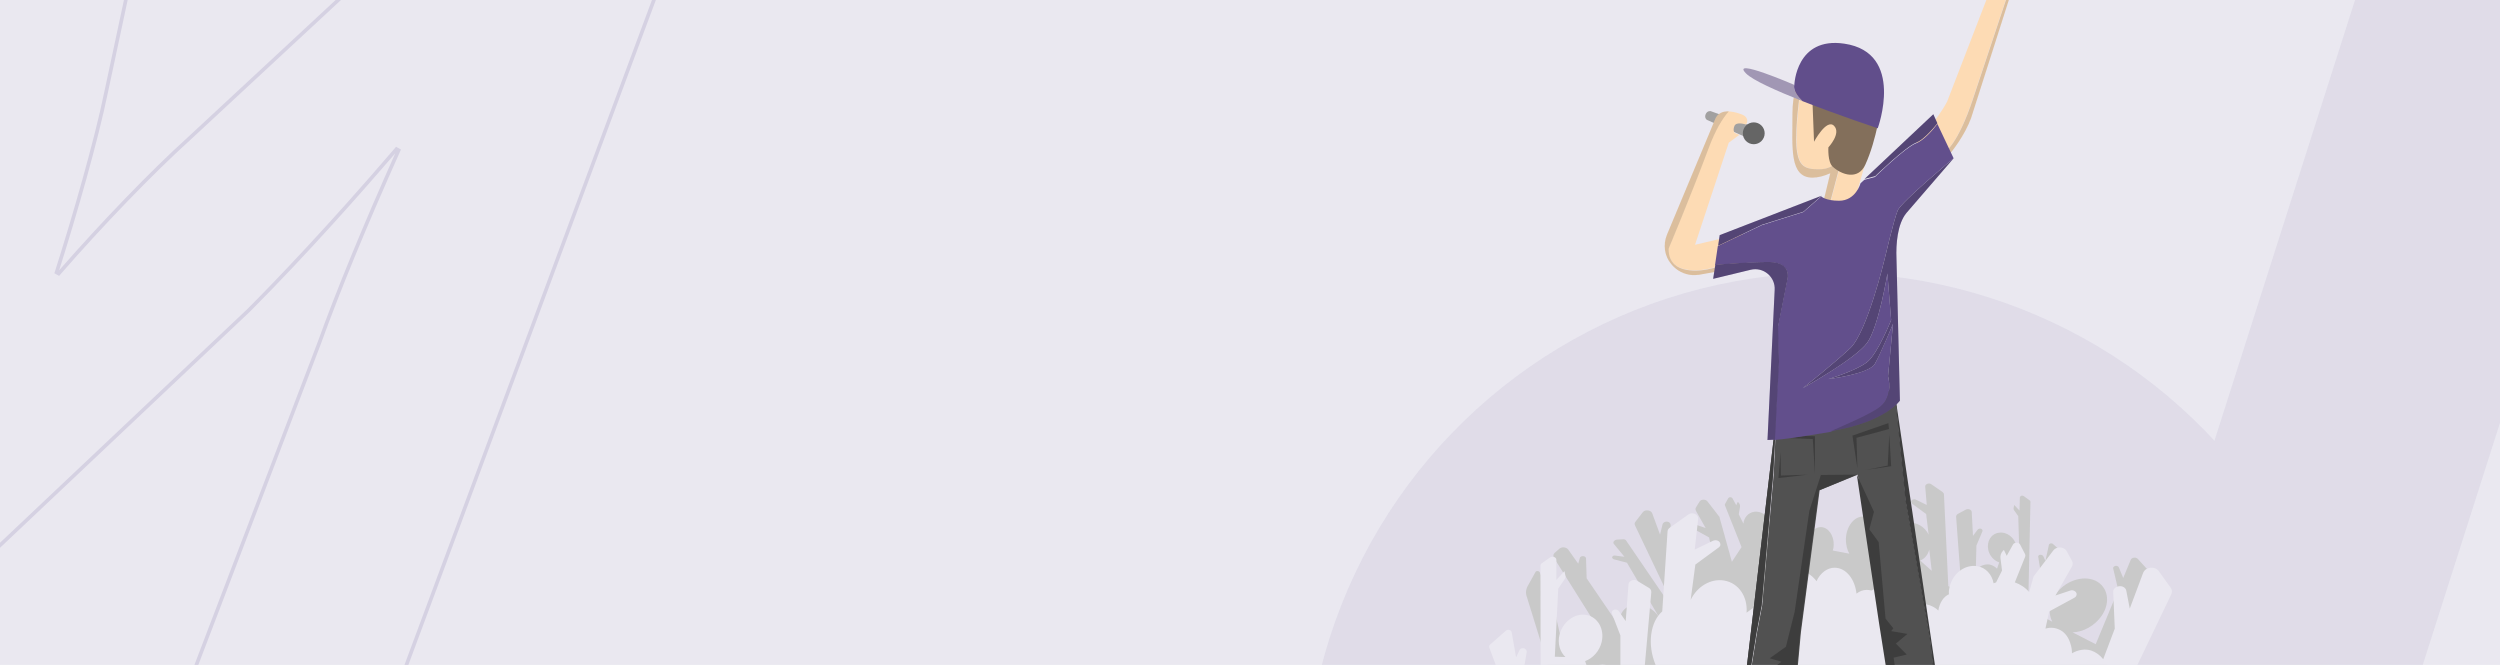
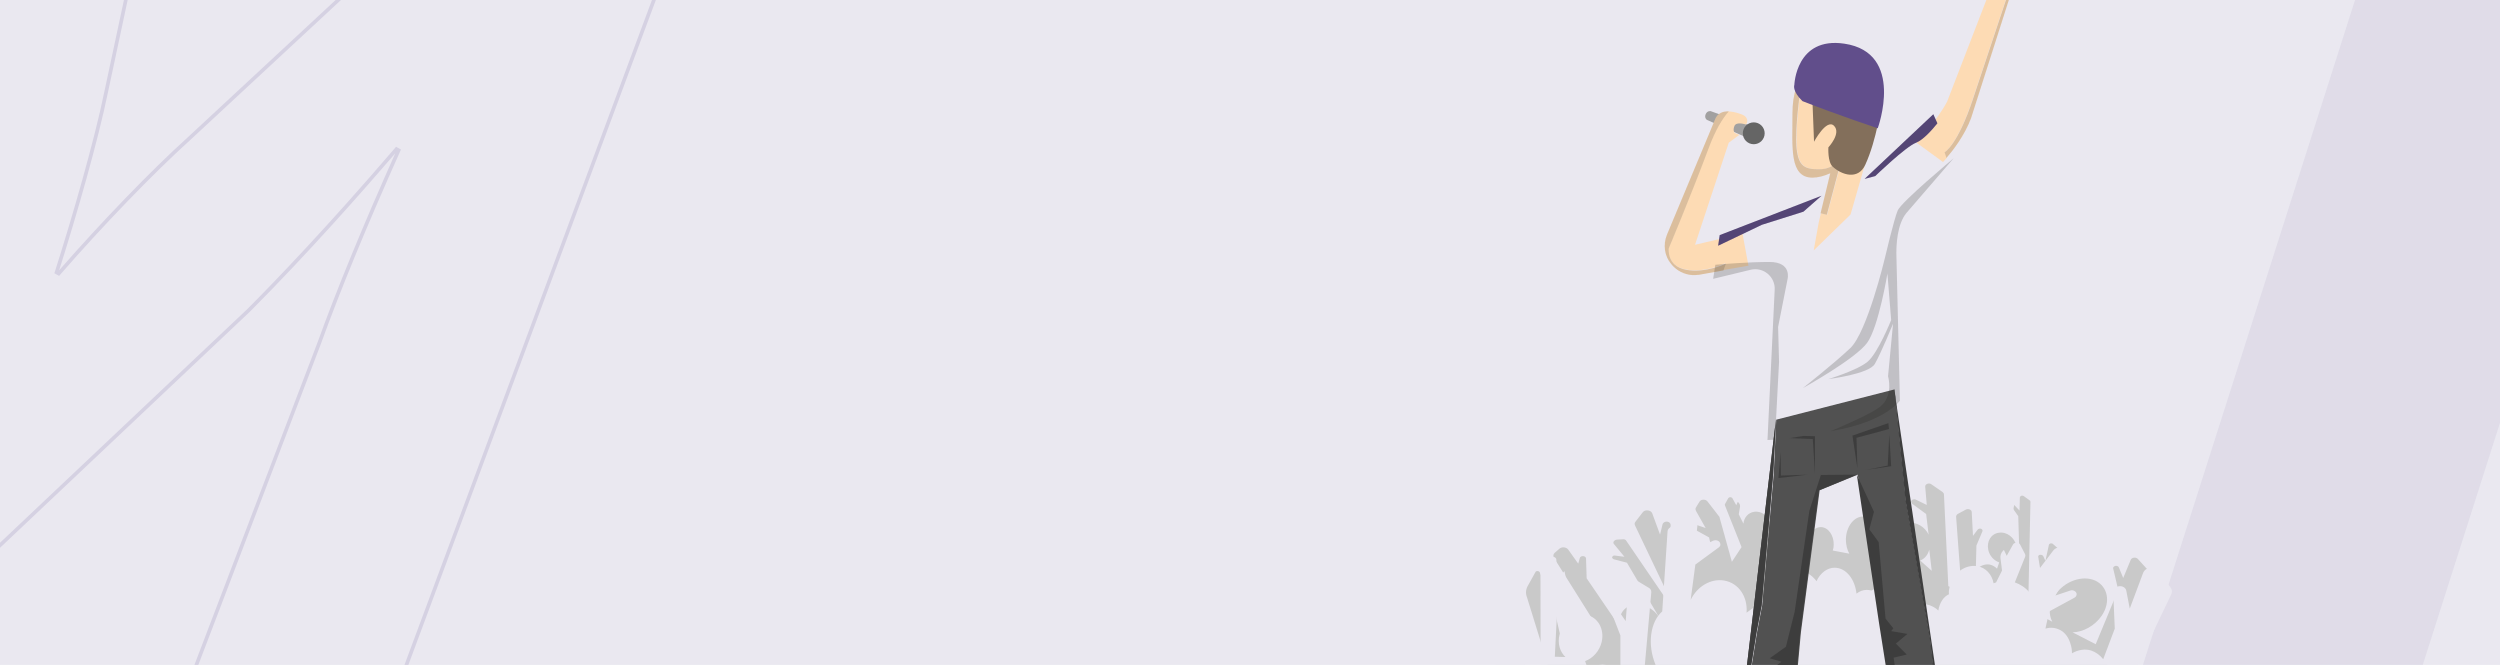
<svg xmlns="http://www.w3.org/2000/svg" width="1440" height="383" viewBox="0 0 1440 383" fill="none">
  <g clip-path="url(#clip0_18220_11693)">
    <path d="M1440 0H-1V383H1440V0Z" fill="#EAE8F0" />
    <path d="M211.726 446.132L109.876 388.505L110.201 387.658L182.884 197.279C193.773 167.147 208.841 130.491 227.675 88.318C210.223 108.635 177.457 145.924 143.989 179.489L143.967 179.51L-7.15 322.291L-97.99 270.894L-58.302 82.197C-47.358 34.06 -33.205 -14.151 -19.314 -50.696C-47.893 -8.345 -71.335 24.527 -92.969 52.592L-208.213 208.53L-307 152.636L-306.227 151.668L-3.186 -228.12L108.744 -164.79L62.133 53.418C56.551 80.754 44.113 124.151 34.073 155.681C58.376 127.827 87.235 97.97 107.917 79.303L271.564 -72.666L381.642 -10.384L381.327 -9.541L211.724 446.131L211.726 446.132ZM112.496 387.561L210.611 443.075L379.035 -9.433L271.867 -70.068L109.341 80.859C88.406 99.754 59.076 130.14 34.609 158.277L34.043 158.927L31.313 157.383L31.575 156.565C41.68 124.975 54.408 80.697 60.066 52.987L106.355 -163.715L-2.66 -225.397L-303.805 152.017L-208.799 205.772L-94.646 51.311C-72.917 23.122 -48.294 -11.451 -19.375 -54.382L-18.829 -55.191L-15.952 -53.564L-16.28 -52.713C-30.477 -15.943 -45.043 33.393 -56.24 82.645L-95.606 269.814L-7.467 319.683L142.504 177.984C157.276 163.171 187.956 131.427 227.568 85.198L228.133 84.538L230.96 86.137L230.568 87.015C211.304 130.05 195.927 167.395 184.863 198.011L112.499 387.56L112.496 387.561Z" fill="#D5D1E2" />
    <mask id="mask0_18220_11693" style="mask-type:alpha" maskUnits="userSpaceOnUse" x="0" y="0" width="1440" height="383">
      <rect width="1440" height="383" fill="#D9D9D9" />
    </mask>
    <g mask="url(#mask0_18220_11693)">
</g>
    <g opacity="0.08">
-       <circle cx="1053.85" cy="459.359" r="302.285" transform="rotate(17.691 1053.85 459.359)" fill="#614E8B" />
      <rect x="1479.89" y="-386.833" width="153.542" height="940.442" transform="rotate(17.691 1479.89 -386.833)" fill="#614E8B" />
    </g>
    <path d="M1236.82 327.903L1231.42 321.966C1230.34 320.707 1227.82 321.067 1227.28 322.506L1222.97 332.94L1220.45 326.823C1220.09 325.924 1218.65 325.564 1217.75 326.284C1217.21 326.643 1217.03 327.183 1217.21 327.543L1220.09 339.775L1207.13 371.076L1193.82 364.24C1199.94 364.06 1206.6 360.462 1210.55 354.706C1215.95 346.791 1214.15 337.797 1206.78 334.379C1199.4 331.141 1189.15 334.738 1183.75 342.653C1180.15 347.87 1179.79 353.807 1182.13 358.124L1177.09 355.426L1188.79 319.628C1188.97 319.268 1188.79 318.908 1188.43 318.549L1182.49 313.332C1181.77 312.612 1180.33 312.972 1180.15 313.871L1178.17 323.046L1176.91 320.347C1176.55 319.628 1175.65 319.448 1174.75 319.628C1174.22 319.808 1173.86 320.347 1174.04 320.887L1175.29 328.622L1168.28 346.971L1169.54 289.047C1169.54 288.687 1169.36 288.327 1169 288.147L1165.76 285.809C1164.86 285.089 1163.42 285.629 1163.42 286.708L1163.24 294.084L1160.18 290.846L1159.82 292.645C1159.82 293.004 1159.82 293.364 1160 293.724L1162.52 297.322L1163.24 322.506H1159.1C1161.26 320.707 1162.16 317.649 1161.44 314.411C1160.36 309.554 1155.87 306.136 1151.37 306.856C1146.87 307.395 1144.17 311.893 1145.25 316.75C1145.97 320.168 1148.49 322.866 1151.55 323.945L1150.29 327.543C1149.21 326.464 1147.77 325.564 1146.15 325.204C1143.09 324.665 1140.04 326.104 1138.06 328.442L1138.42 314.231L1141.84 306.136C1142.02 305.776 1142.02 305.597 1141.84 305.237C1141.48 304.337 1139.86 304.157 1139.14 305.057L1136.44 308.655L1135.72 294.983C1135.72 293.544 1133.74 292.824 1132.3 293.544L1127.62 296.062C1127.08 296.422 1126.72 296.962 1126.72 297.681L1129.96 341.214L1122.23 337.617L1119.71 284.729C1119.71 284.19 1119.35 283.83 1118.99 283.47L1112.51 278.973C1111.07 277.894 1108.74 278.793 1108.92 280.412L1109.82 290.846L1103.52 287.788C1102.44 287.248 1101 287.788 1100.82 288.867C1100.82 289.227 1101 289.766 1101.36 290.126L1109.46 296.062L1110.89 307.935C1108.74 303.438 1103.88 300.56 1099.2 301.099C1093.45 301.819 1090.03 307.575 1091.29 313.692C1091.83 316.21 1093.09 318.369 1094.7 319.988L1082.29 321.966L1079.05 321.427C1081.39 319.088 1083.01 315.311 1083.19 310.993C1083.37 303.618 1079.05 297.502 1073.48 297.502C1067.9 297.322 1063.4 303.258 1063.22 310.633C1063.22 313.691 1063.94 316.75 1065.2 318.908L1055.67 317.109C1056.03 316.03 1056.21 314.951 1056.21 313.871C1056.39 308.295 1052.97 303.618 1048.83 303.618C1044.7 303.618 1041.1 307.935 1041.1 313.512C1041.1 313.871 1041.1 314.051 1041.1 314.411L1017.17 310.094C1019.51 308.475 1020.59 305.237 1019.87 301.999C1018.79 297.322 1014.65 294.084 1010.34 294.803C1006.92 295.343 1004.58 298.041 1004.22 301.639L1001.52 296.242L1002.24 291.925C1002.42 291.026 1002.06 290.126 1001.34 289.407L1000.98 289.047L1000.08 291.026L997.925 287.068C997.385 286.169 995.946 286.169 995.406 287.068L993.607 290.306C993.428 290.486 993.428 290.846 993.607 291.205L1003.14 315.131L997.565 323.585L990.369 297.681L983.534 288.867C982.454 287.428 979.756 287.428 978.857 289.047L976.878 292.285C976.518 292.824 976.518 293.544 976.878 294.264L982.454 304.157L977.238 302.359C976.158 301.999 975.079 302.538 974.899 303.438C974.899 303.978 975.079 304.337 975.619 304.697L984.433 309.554L986.052 316.929C984.253 315.85 982.454 315.49 980.656 316.03C977.777 316.929 976.158 320.168 976.518 323.945C975.439 323.765 974.359 323.945 973.46 324.125C970.222 324.845 967.883 326.823 966.804 329.522L961.407 314.951L962.307 302.538C962.307 301.819 961.947 301.099 961.228 300.74C959.788 300.02 957.99 300.74 957.63 301.999L956.191 307.935L951.693 295.703C950.974 293.724 947.556 293.364 946.297 294.983L941.98 300.56C941.44 301.279 941.44 301.999 941.8 302.718L967.344 356.325L936.763 311.533C936.403 310.813 935.504 310.454 934.604 310.633L931.366 310.813C929.747 310.993 928.668 312.432 929.747 313.512L935.683 320.707L930.107 319.988C929.207 319.808 928.308 320.707 928.668 321.427C928.848 321.786 929.207 321.966 929.567 322.146L937.123 324.125L959.069 361.362L957.99 362.441C957.81 360.822 957.45 359.203 956.73 357.584C953.672 350.748 946.117 346.791 939.821 348.59C934.604 350.029 931.906 355.246 932.805 360.822L913.917 333.119L913.557 321.786C913.557 321.067 913.018 320.527 912.118 320.347C911.039 320.168 910.139 320.707 909.959 321.427L909.06 324.665L903.304 316.57C902.224 315.131 899.706 314.771 898.267 316.03L895.568 318.369C894.669 319.088 894.489 320.347 895.029 321.247L919.314 359.923C915.536 357.404 910.859 356.325 906.721 357.584C902.404 358.843 899.526 362.261 898.806 366.399L896.648 357.045C895.748 353.087 895.748 349.129 896.468 345.352L896.648 344.093C896.648 343.913 896.648 343.733 896.648 343.733L894.849 338.516C894.489 337.976 893.23 340.495 893.23 341.035L893.05 344.632L886.934 329.702C886.574 328.802 884.775 328.622 884.415 329.522L879.918 337.617C878.839 339.595 878.659 341.934 879.558 344.093L905.822 429L1198.5 416.228L1237.54 329.702C1237.36 329.162 1237.36 328.442 1236.82 327.903ZM1106.04 322.866C1108.74 321.786 1110.53 319.448 1111.25 316.57L1112.69 328.802L1106.04 322.866ZM1137.52 340.855C1137.52 340.675 1137.52 340.675 1137.52 340.855Z" fill="#C9C9C9" />
    <path d="M1167.74 463.538L1296 443.75L1220.45 442.851L1209.65 429.18L1209.29 428.64L1250.67 342.293C1251.21 341.034 1251.21 339.775 1250.31 338.516L1243.47 328.982C1241.31 325.924 1235.92 326.463 1234.48 329.881L1226.74 350.568L1224.76 340.315C1224.4 337.976 1221.35 336.897 1219.01 338.156C1217.75 338.696 1217.03 339.955 1217.21 341.034L1218.11 362.081L1211.45 379.71C1209.65 377.372 1207.14 375.573 1204.44 374.673C1200.84 373.594 1196.88 374.314 1193.46 376.292C1193.46 374.314 1193.1 372.335 1192.56 370.716C1192.02 368.917 1191.31 367.478 1190.41 366.219C1189.51 364.959 1188.25 363.7 1186.81 362.981C1184.11 361.541 1181.23 361.182 1178.17 362.081L1180.33 352.187L1194.9 344.272C1195.8 343.733 1196.16 343.013 1196.16 342.114C1195.98 340.674 1194.18 339.595 1192.56 340.135L1183.93 343.013L1193.46 326.283C1194 325.204 1194 324.125 1193.46 323.045L1190.41 317.469C1188.97 314.771 1184.47 314.591 1182.67 317.109L1171.34 332.04L1168.82 341.034C1166.48 338.336 1163.6 336.537 1160.54 335.458L1166.48 320.707C1166.66 320.167 1166.66 319.807 1166.48 319.268L1163.6 313.691C1162.88 312.252 1160.18 312.252 1159.46 313.691L1155.87 320.167L1154.25 316.749L1153.71 317.289C1152.63 318.368 1152.09 319.987 1152.27 321.426L1153.17 328.622L1149.75 335.458C1149.21 335.638 1148.85 335.817 1148.31 335.997C1147.41 330.96 1143.81 326.823 1138.78 326.103C1131.76 325.024 1124.75 330.241 1122.95 338.156C1122.59 339.595 1122.41 340.854 1122.59 342.293C1119.35 343.732 1117.19 347.33 1116.47 351.648C1115.03 350.209 1113.23 349.309 1111.43 348.589C1105.14 346.611 1098.66 350.029 1095.42 356.325H1089.31C1089.49 355.965 1089.67 355.605 1089.67 355.245C1092.19 348.23 1090.03 341.034 1084.99 339.235C1082.83 338.516 1080.31 338.876 1077.98 340.135C1077.08 339.955 1076.18 339.775 1075.28 339.775C1073.12 339.775 1071.14 340.495 1069.34 341.934C1068.44 333.479 1063.22 327.003 1056.75 327.003C1052.43 327.003 1048.47 330.061 1046.32 334.738C1043.44 330.961 1039.48 328.622 1035.16 328.622C1028.33 328.622 1022.57 334.378 1020.05 342.653L1006.02 352.907C1006.74 343.733 1001.52 335.817 993.068 334.378C985.333 333.119 977.598 337.796 973.82 345.531L976.518 325.204L990.01 315.31C990.73 314.77 991.089 314.051 990.909 313.331C990.73 311.533 988.391 310.633 986.592 311.533L976.159 316.569L978.137 298.94C978.497 296.242 974.72 294.623 972.381 296.422L961.768 303.977C961.048 304.517 960.508 305.236 960.508 306.136L957.45 352.187C950.615 358.124 948.636 371.076 953.673 383.128C954.212 384.387 954.752 385.467 955.292 386.546L954.932 391.583C952.953 392.122 950.974 393.022 949.535 394.641C948.276 395.9 947.377 397.699 946.837 399.498L945.937 399.858L951.154 341.034C951.154 340.135 950.794 339.235 949.895 338.696L943.059 334.558C941.08 333.299 938.202 334.558 938.022 336.537L936.403 357.764L932.446 352.007C931.546 350.748 929.208 350.748 928.488 352.187C928.308 352.547 928.308 353.087 928.488 353.446L933.345 366.039V388.165C930.287 384.387 925.79 382.229 921.293 382.948C918.774 383.308 916.616 384.567 914.997 386.366L913.018 380.79C917.515 379.171 921.293 375.033 922.552 369.816C924.351 362.261 920.213 355.245 913.558 354.166C906.902 353.087 900.066 358.303 898.267 365.679C897.008 370.716 898.627 375.573 901.685 378.451L895.569 378.271L897.547 339.055L901.325 333.479C901.685 332.939 901.865 332.4 901.685 331.68L901.145 328.982L896.468 334.019V322.506C896.468 320.887 894.309 320.167 892.87 321.067L888.013 324.485C887.474 324.844 887.294 325.384 887.294 325.924L887.474 416.228L877.4 387.445L879.379 375.573C879.559 374.853 879.019 374.134 878.299 373.594C877.22 373.054 875.601 373.414 875.241 374.493L873.263 378.631L870.744 364.24C870.564 362.801 868.406 362.261 867.326 363.34L858.332 371.255C857.792 371.615 857.612 372.335 857.792 372.874L882.257 439.073H834.407H813L829.19 441.772L955.831 462.819C909.96 468.215 879.918 477.03 879.918 487.103C879.918 503.473 959.969 516.785 1058.91 516.785C1157.85 516.785 1237.9 503.473 1237.9 487.103C1237.72 477.389 1210.19 468.935 1167.74 463.538Z" fill="#EAE8F0" />
    <path d="M1081.21 68.864C1081.39 67.605 1081.57 66.346 1081.57 65.087C1081.57 45.479 1070.6 29.469 1057.11 29.469C1047.21 29.469 1038.58 38.103 1034.8 50.336L1037.32 50.516C1037.32 50.516 1033.9 74.081 1034.98 85.054C1036.06 96.027 1039.84 97.646 1048.65 97.466C1057.47 97.287 1061.43 89.731 1061.43 89.731L1052.43 123.73L1048.83 122.831L1047.57 128.227L1044.7 144.237L1065.92 123.55L1081.75 68.504L1081.21 68.864Z" fill="#FDDBB4" />
    <path d="M1061.25 89.731C1061.25 89.731 1057.29 97.287 1048.47 97.467C1039.66 97.647 1035.88 96.028 1034.8 85.054C1033.72 74.081 1037.14 50.516 1037.14 50.516L1034.62 50.336C1033.18 54.833 1032.46 59.69 1032.46 65.087C1032.46 84.695 1030.49 102.324 1043.98 102.324C1047.04 102.324 1050.63 101.424 1054.23 99.805L1048.65 122.831L1052.25 123.73L1061.25 89.731Z" fill="#FDDBB4" />
    <path opacity="0.15" d="M1061.25 89.731C1061.25 89.731 1057.29 97.287 1048.47 97.467C1039.66 97.647 1035.88 96.028 1034.8 85.054C1033.72 74.081 1037.14 50.516 1037.14 50.516L1034.62 50.336C1033.18 54.833 1032.46 59.69 1032.46 65.087C1032.46 84.695 1030.49 102.324 1043.98 102.324C1047.04 102.324 1050.63 101.424 1054.23 99.805L1048.65 122.831L1052.25 123.73L1061.25 89.731Z" fill="#1E1E1C" />
    <path d="M1136.26 57.171C1145.07 30.547 1163.06 -23.059 1163.06 -23.059C1163.06 -23.059 1166.84 -40.328 1165.04 -44.646C1164.68 -45.725 1164.14 -47.164 1163.6 -48.783L1160.36 -54L1152.81 -27.197L1148.13 -39.249V-39.069C1147.23 -36.551 1147.05 -33.673 1147.59 -30.974L1150.47 -16.403L1121.51 58.61C1115.75 69.403 1103.88 82.175 1103.88 82.175L1119.17 93.329C1119.17 93.329 1120.07 92.429 1121.33 90.99L1120.25 87.752C1119.89 87.752 1127.44 83.794 1136.26 57.171Z" fill="#FDDBB4" />
    <path d="M1167.38 -32.234C1168.82 -36.551 1168.28 -41.229 1165.94 -45.186L1163.78 -48.964C1164.32 -47.345 1164.68 -45.906 1165.22 -44.826C1167.2 -40.329 1163.24 -23.24 1163.24 -23.24C1163.24 -23.24 1145.25 30.367 1136.44 56.99C1127.62 83.614 1120.07 87.751 1120.07 87.751L1121.15 90.989C1124.75 86.852 1131.76 77.857 1135.36 67.963L1167.38 -32.234Z" fill="#FDDBB4" />
    <path opacity="0.15" d="M1167.38 -32.234C1168.82 -36.551 1168.28 -41.229 1165.94 -45.186L1163.78 -48.964C1164.32 -47.345 1164.68 -45.906 1165.22 -44.826C1167.2 -40.329 1163.24 -23.24 1163.24 -23.24C1163.24 -23.24 1145.25 30.367 1136.44 56.99C1127.62 83.614 1120.07 87.751 1120.07 87.751L1121.15 90.989C1124.75 86.852 1131.76 77.857 1135.36 67.963L1167.38 -32.234Z" fill="#1E1E1C" />
    <path d="M1009.44 80.736L983.174 69.043C983.174 69.043 981.555 67.963 982.455 65.805C983.354 63.646 985.333 64.006 985.333 64.006L1012.5 73.9L1009.44 80.736Z" fill="#A1A0A0" />
    <path d="M1010.16 83.075C1013.63 83.075 1016.45 80.256 1016.45 76.778C1016.45 73.301 1013.63 70.482 1010.16 70.482C1006.68 70.482 1003.86 73.301 1003.86 76.778C1003.86 80.256 1006.68 83.075 1010.16 83.075Z" fill="#656565" />
    <path d="M961.048 142.798C961.048 142.798 959.609 153.051 970.942 155.21C982.275 157.369 993.968 151.612 993.968 151.612L992.529 155.57L1007.1 153.051L1003.68 134.523L976.339 140.999L995.767 82.175L1001.88 77.678L999.185 76.599C999.185 76.599 997.925 75.34 999.005 72.641C1000.08 69.763 1005.66 71.742 1005.66 71.742C1007.28 69.583 1006.2 67.245 1003.86 66.165C1003.86 66.165 999.544 64.186 995.227 64.186C991.989 67.964 987.852 74.62 983.354 86.133C973.281 113.836 961.048 142.798 961.048 142.798Z" fill="#FDDBB4" />
    <path d="M987.851 68.864L960.148 135.243C957.81 140.999 958.709 147.475 962.667 152.152C965.725 155.93 970.042 158.088 974.719 158.448C975.979 158.448 977.418 158.448 978.677 158.268L992.708 155.75L994.147 151.792C994.147 151.792 982.455 157.549 971.122 155.39C959.789 153.231 961.228 142.978 961.228 142.978C961.228 142.978 973.46 114.016 983.894 86.133C988.211 74.44 992.348 67.964 995.766 64.187C992.528 64.007 989.29 65.086 987.851 68.864Z" fill="#FDDBB4" />
    <path opacity="0.15" d="M987.851 68.864L960.148 135.243C957.81 140.999 958.709 147.475 962.667 152.152C965.725 155.93 970.042 158.088 974.719 158.448C975.979 158.448 977.418 158.448 978.677 158.268L992.708 155.75L994.147 151.792C994.147 151.792 982.455 157.549 971.122 155.39C959.789 153.231 961.228 142.978 961.228 142.978C961.228 142.978 973.46 114.016 983.894 86.133C988.211 74.44 992.348 67.964 995.766 64.187C992.528 64.007 989.29 65.086 987.851 68.864Z" fill="#1E1E1C" />
    <path d="M1118.27 473.791C1123.13 469.114 1124.21 462.818 1124.21 462.818L1120.61 445.189L1111.79 368.017L1097.76 288.146L1091.29 224.286L1023.11 241.735L1021.67 273.036L1015.02 348.589L1012.14 363.7L1007.1 395L1002.42 466.236L1006.56 476.13L1020.41 488.542L1020.59 476.13L1025.09 478.288L1025.27 469.654L1027.79 468.395L1037.32 364.239L1048.11 282.39L1070.06 273.396L1082.83 358.663L1095.6 439.612V465.516L1099.02 467.315L1096.32 474.511L1101.18 476.669L1101.36 491.06L1113.05 481.347L1111.26 482.606C1110.72 482.606 1113.41 478.288 1118.27 473.791Z" fill="#515151" />
    <path d="M1125.83 459.58L1091.11 224.466L1097.58 288.326L1111.61 368.197L1120.43 445.369L1124.03 462.998C1124.03 462.998 1122.95 469.294 1118.09 473.971C1113.23 478.648 1110.54 482.785 1110.54 482.785L1112.33 481.526L1118.99 475.95C1124.21 472.712 1126.91 466.056 1125.83 459.58Z" fill="#3D3D3D" />
    <path d="M1006.74 395.18L1011.78 363.879L1014.66 348.769L1021.31 273.036L1022.93 241.735L996.307 467.675L1006.2 476.31L1002.06 466.416L1006.74 395.18Z" fill="#3D3D3D" />
    <path d="M1006.74 395.18L1011.78 363.879L1014.66 348.769L1021.31 273.036L1022.93 241.735L996.307 467.675L1006.2 476.31L1002.06 466.416L1006.74 395.18Z" fill="#3D3D3D" />
    <path d="M1043.98 58.431L1044.88 81.636C1044.88 81.636 1052.07 68.144 1056.39 72.462C1060.71 76.779 1053.15 84.874 1053.15 84.874C1053.15 84.874 1052.61 93.329 1055.67 96.027C1060.71 100.704 1070.24 103.942 1074.38 94.948C1081.03 80.557 1083.73 60.05 1083.73 60.05L1050.81 44.579L1043.98 58.431Z" fill="#836F5B" />
-     <path d="M1033.54 48.897C1033.54 48.897 996.486 32.887 1005.66 42.241C1009.44 46.198 1023.29 52.315 1038.22 58.251C1032.1 52.495 1033.54 48.897 1033.54 48.897Z" fill="#A197B4" />
    <path d="M1062.32 25.151C1034.44 21.014 1033.54 48.897 1033.54 48.897C1033.54 48.897 1032.1 52.314 1038.22 58.251C1058.91 66.346 1081.57 73.901 1081.57 73.901C1081.57 73.901 1097.58 30.368 1062.32 25.151Z" fill="#614E8B" />
    <path d="M1087.69 243.715L1067 250.91L1069.88 269.799L1069.34 252.17L1088.05 247.133L1087.69 243.715Z" fill="#3D3D3D" />
    <path d="M1088.23 250.19L1089.31 268.539L1074.56 270.698L1087.33 268.179L1088.23 250.19Z" fill="#3D3D3D" />
    <path d="M1038.94 251.09L1045.42 251.27V273.036L1044.16 252.889L1030.84 252.349L1038.94 251.09Z" fill="#3D3D3D" />
    <path d="M1025.63 260.444L1024.37 275.375L1041.28 273.396L1025.81 273.936L1025.63 260.444Z" fill="#3D3D3D" />
    <path d="M1069.52 273.396L1048.83 273.576L1042.18 294.264L1033.72 352.367L1028.69 372.515L1019.33 379.171L1026.17 381.15L1013.93 390.144L1021.49 392.662H1015.73L1028.15 400.937L1026.89 444.11L1022.39 437.994L1024.37 464.798L1014.83 455.983L1020.77 473.252L1017.71 472.893L1020.05 488.723L1020.41 476.31L1024.91 478.469V469.834L1027.43 468.575L1036.96 364.24L1047.75 282.391L1069.52 273.396Z" fill="#3D3D3D" />
    <path d="M1069.52 273.396L1082.29 358.664L1095.06 439.613V465.517L1098.48 467.316L1095.78 474.512L1100.64 476.67L1100.82 491.241L1105.86 476.49L1102.44 473.792L1109.46 466.776L1098.84 465.517L1109.1 455.623L1098.84 458.322L1105.68 436.016L1099.2 440.513L1090.75 378.811L1098.3 377.012L1092.01 370.716L1098.66 365.14L1089.31 363.521L1090.57 361.902L1086.07 356.325L1082.11 312.252L1076.72 304.877L1079.41 294.803L1069.52 273.396Z" fill="#3D3D3D" />
-     <path d="M1087.51 216.732L1090.39 186.51C1090.39 186.51 1083.19 203.78 1079.95 209.536C1076.54 215.472 1053.15 218.351 1053.15 218.351C1053.15 218.351 1069.88 213.314 1075.82 208.277C1081.75 203.24 1089.31 184.352 1089.31 184.352L1087.15 157.548C1087.15 157.548 1082.11 188.309 1075.46 197.483C1068.8 206.658 1038.4 223.567 1038.4 223.567C1038.4 223.567 1056.03 209.716 1065.74 200.542C1075.46 191.367 1085.53 149.273 1085.53 149.273C1085.53 149.273 1090.93 126.248 1093.09 121.211C1095.24 116.174 1125.29 91.169 1125.29 91.169L1115.93 71.382C1113.23 74.98 1108.02 80.916 1103.7 82.535C1097.58 84.694 1079.95 101.963 1079.95 101.963L1073.84 103.582L1071.68 105.561C1071.68 105.561 1068.98 115.634 1059.27 115.634C1051.53 115.634 1049.01 113.116 1049.01 113.116L1038.76 122.11L1014.83 129.666L989.471 141.718L987.852 152.691C991.449 152.332 1007.28 151.072 1018.97 151.072C1032.46 151.072 1029.41 161.146 1029.41 161.146L1024.01 188.489L1024.37 208.637L1022.03 253.429C1026.89 253.069 1036.42 251.81 1054.41 248.752C1064.48 244.434 1077.98 238.498 1082.83 234.72C1090.93 228.065 1087.51 216.732 1087.51 216.732Z" fill="#624F8C" />
    <path d="M1103.7 82.175C1107.84 80.556 1113.05 74.62 1115.93 71.022L1113.59 65.806L1074.02 103.042L1080.13 101.424C1079.95 101.603 1097.58 84.514 1103.7 82.175Z" fill="#624F8C" />
    <path opacity="0.2" d="M1103.7 82.175C1107.84 80.556 1113.05 74.62 1115.93 71.022L1113.59 65.806L1074.02 103.042L1080.13 101.424C1079.95 101.603 1097.58 84.514 1103.7 82.175Z" fill="#1E1E1C" />
    <path d="M1038.76 121.931L1049.19 112.757L990.55 135.423L989.65 141.539L1014.83 129.486L1038.76 121.931Z" fill="#624F8C" />
    <path opacity="0.2" d="M1038.76 121.931L1049.19 112.757L990.55 135.423L989.65 141.539L1014.83 129.486L1038.76 121.931Z" fill="#1E1E1C" />
-     <path d="M1094.35 230.762L1092.37 148.913C1092.01 140.638 1092.91 128.945 1098.12 122.649L1125.29 91.169C1125.29 91.169 1095.25 116.173 1093.09 121.21C1090.93 126.247 1085.53 149.273 1085.53 149.273C1085.53 149.273 1075.46 191.367 1065.74 200.541C1056.03 209.715 1038.4 223.567 1038.4 223.567C1038.4 223.567 1068.62 206.837 1075.46 197.483C1082.11 188.309 1087.15 157.548 1087.15 157.548L1089.31 184.351C1089.31 184.351 1081.75 203.239 1075.82 208.276C1069.88 213.313 1053.15 218.35 1053.15 218.35C1053.15 218.35 1076.72 215.472 1079.95 209.535C1083.37 203.599 1090.39 186.51 1090.39 186.51L1087.51 216.731C1087.51 216.731 1090.93 228.064 1082.83 234.36C1077.98 238.138 1064.48 244.074 1054.41 248.391C1054.77 248.391 1054.95 248.211 1055.31 248.211C1086.07 242.995 1094.35 230.762 1094.35 230.762Z" fill="#624F8C" />
    <path opacity="0.2" d="M1094.35 230.762L1092.37 148.913C1092.01 140.638 1092.91 128.945 1098.12 122.649L1125.29 91.169C1125.29 91.169 1095.25 116.173 1093.09 121.21C1090.93 126.247 1085.53 149.273 1085.53 149.273C1085.53 149.273 1075.46 191.367 1065.74 200.541C1056.03 209.715 1038.4 223.567 1038.4 223.567C1038.4 223.567 1068.62 206.837 1075.46 197.483C1082.11 188.309 1087.15 157.548 1087.15 157.548L1089.31 184.351C1089.31 184.351 1081.75 203.239 1075.82 208.276C1069.88 213.313 1053.15 218.35 1053.15 218.35C1053.15 218.35 1076.72 215.472 1079.95 209.535C1083.37 203.599 1090.39 186.51 1090.39 186.51L1087.51 216.731C1087.51 216.731 1090.93 228.064 1082.83 234.36C1077.98 238.138 1064.48 244.074 1054.41 248.391C1054.77 248.391 1054.95 248.211 1055.31 248.211C1086.07 242.995 1094.35 230.762 1094.35 230.762Z" fill="#1E1E1C" />
-     <path d="M1024.19 188.31L1029.59 160.967C1029.59 160.967 1032.46 150.894 1019.15 150.894C1007.28 150.894 991.629 152.153 988.032 152.512L986.772 160.607L1008.36 155.391C1015.73 153.592 1022.75 159.528 1022.21 167.084L1018.07 253.43C1018.07 253.43 1019.15 253.43 1022.39 253.25L1024.73 208.458L1024.19 188.31Z" fill="#624F8C" />
    <path opacity="0.2" d="M1024.19 188.31L1029.59 160.967C1029.59 160.967 1032.46 150.894 1019.15 150.894C1007.28 150.894 991.629 152.153 988.032 152.512L986.772 160.607L1008.36 155.391C1015.73 153.592 1022.75 159.528 1022.21 167.084L1018.07 253.43C1018.07 253.43 1019.15 253.43 1022.39 253.25L1024.73 208.458L1024.19 188.31Z" fill="#1E1E1C" />
  </g>
  <defs>
    <clipPath id="clip0_18220_11693">
      <rect width="1440" height="383" fill="white" />
    </clipPath>
  </defs>
</svg>